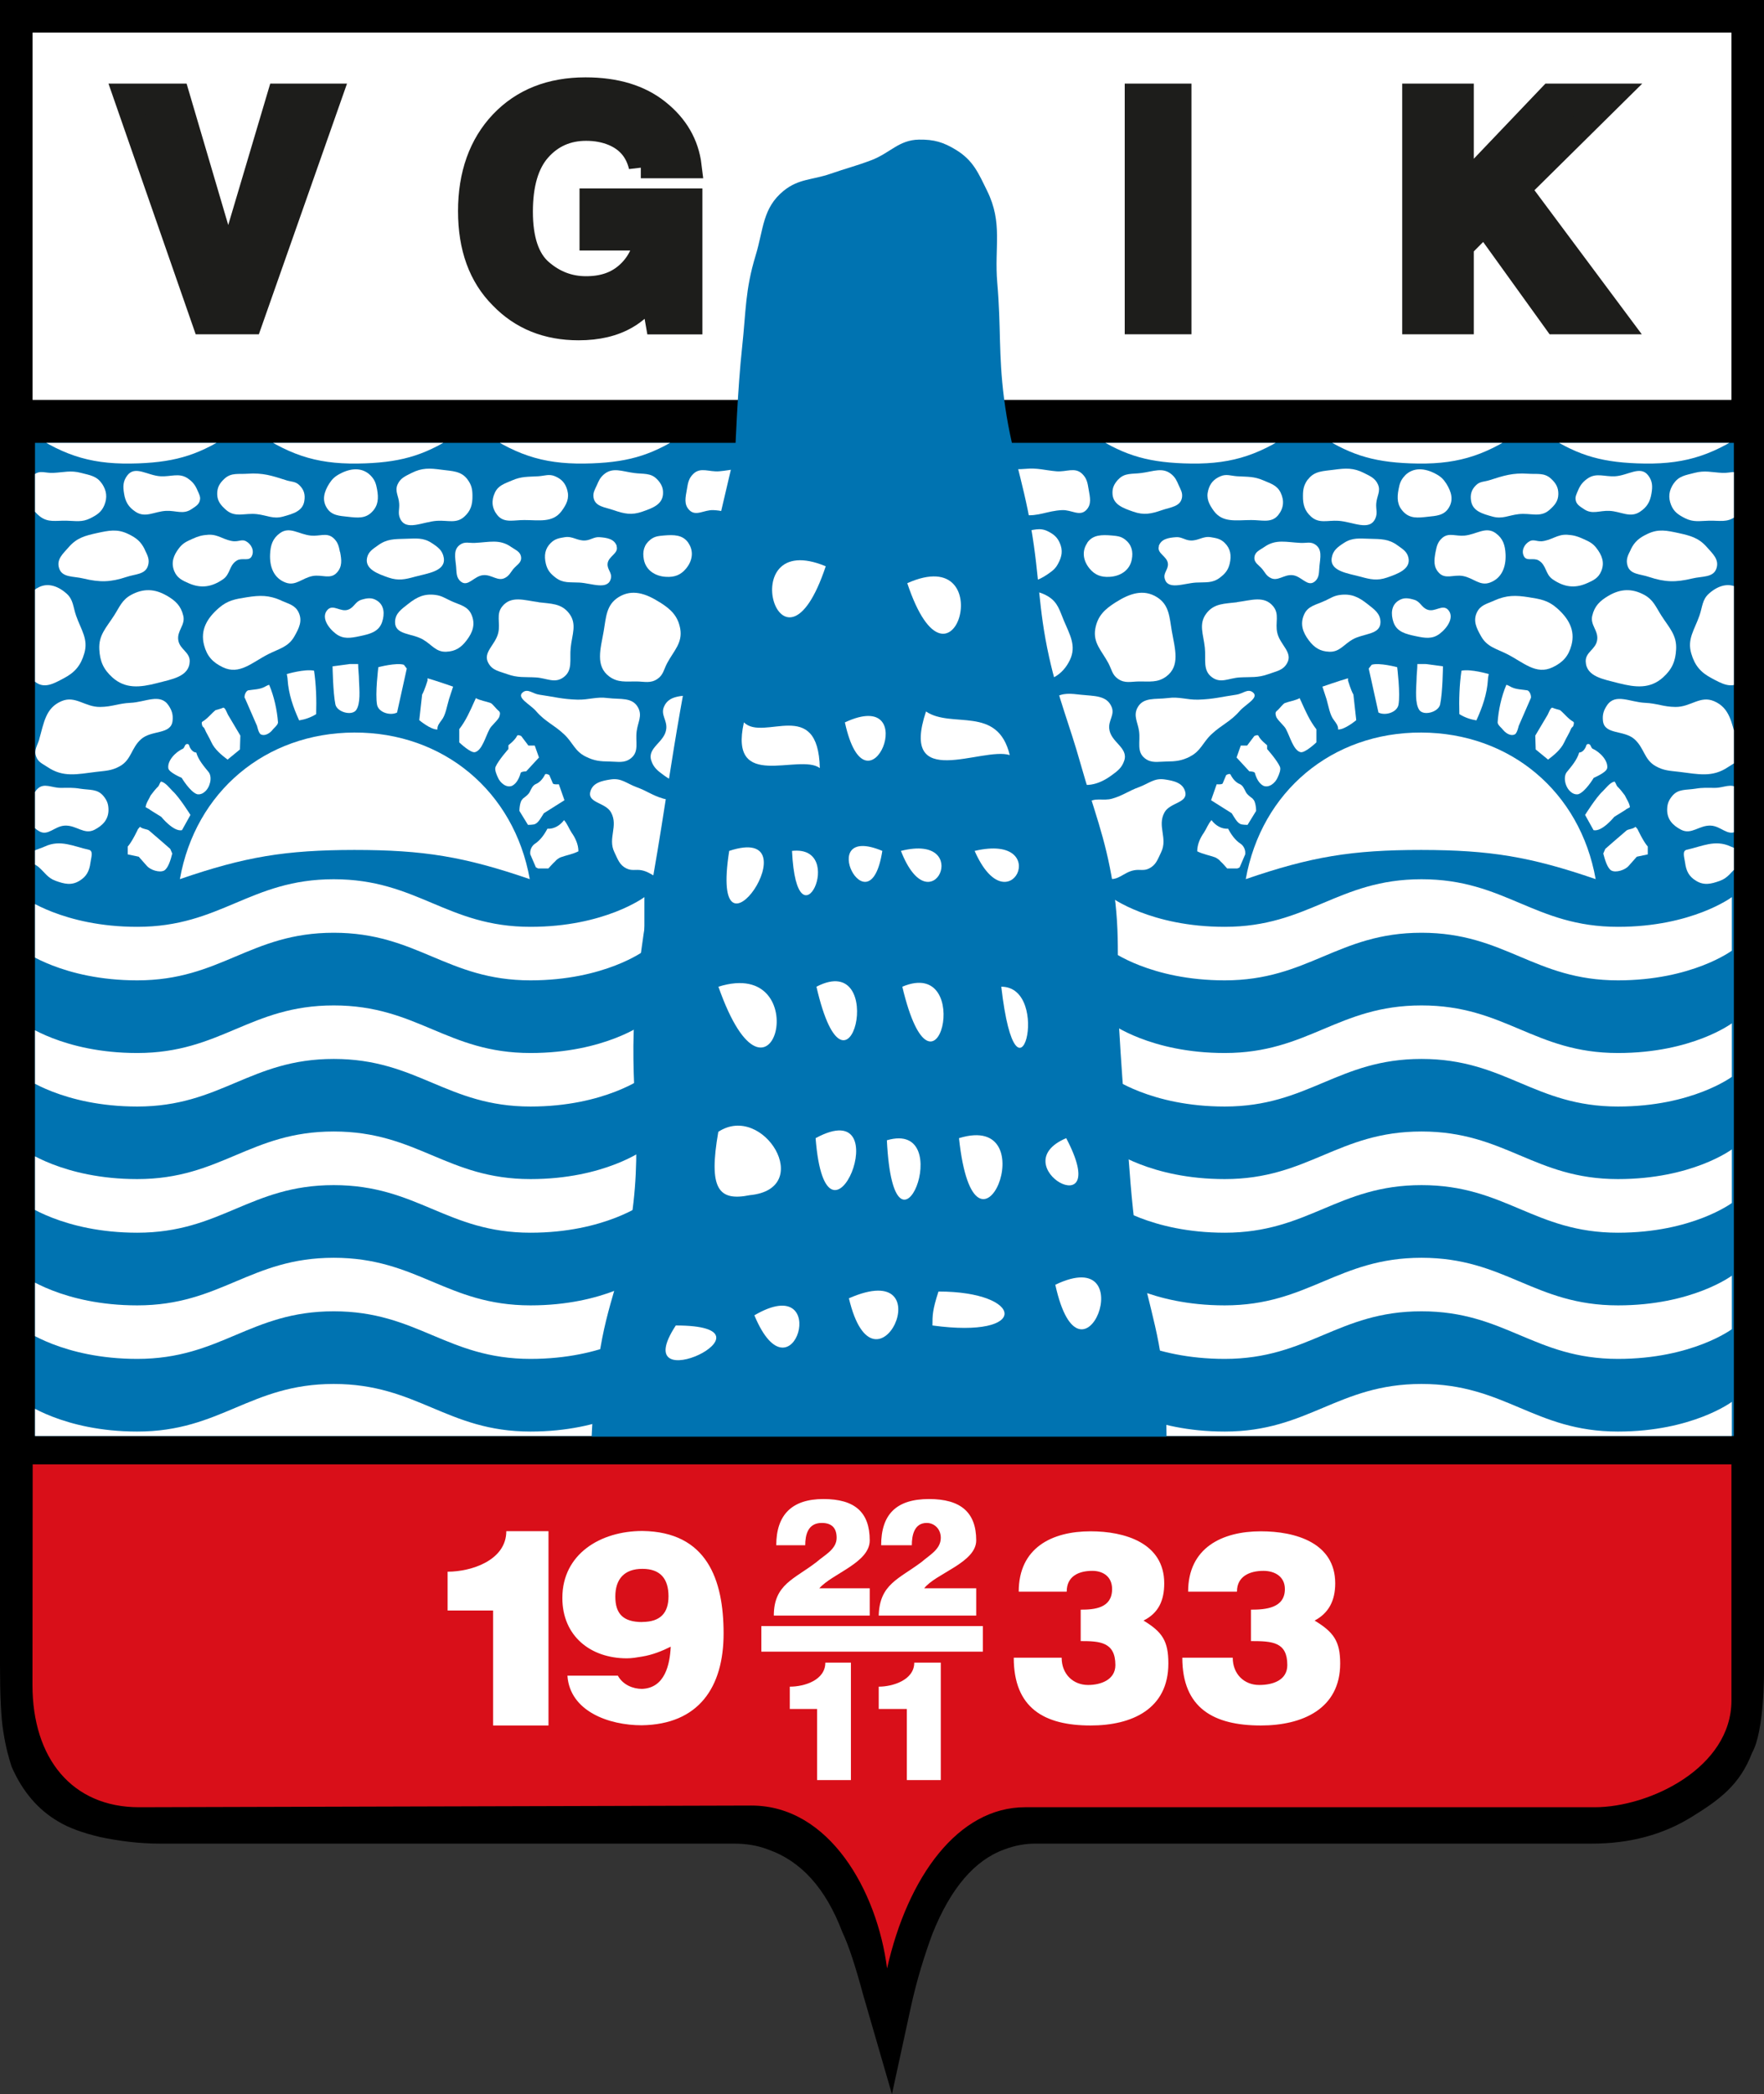
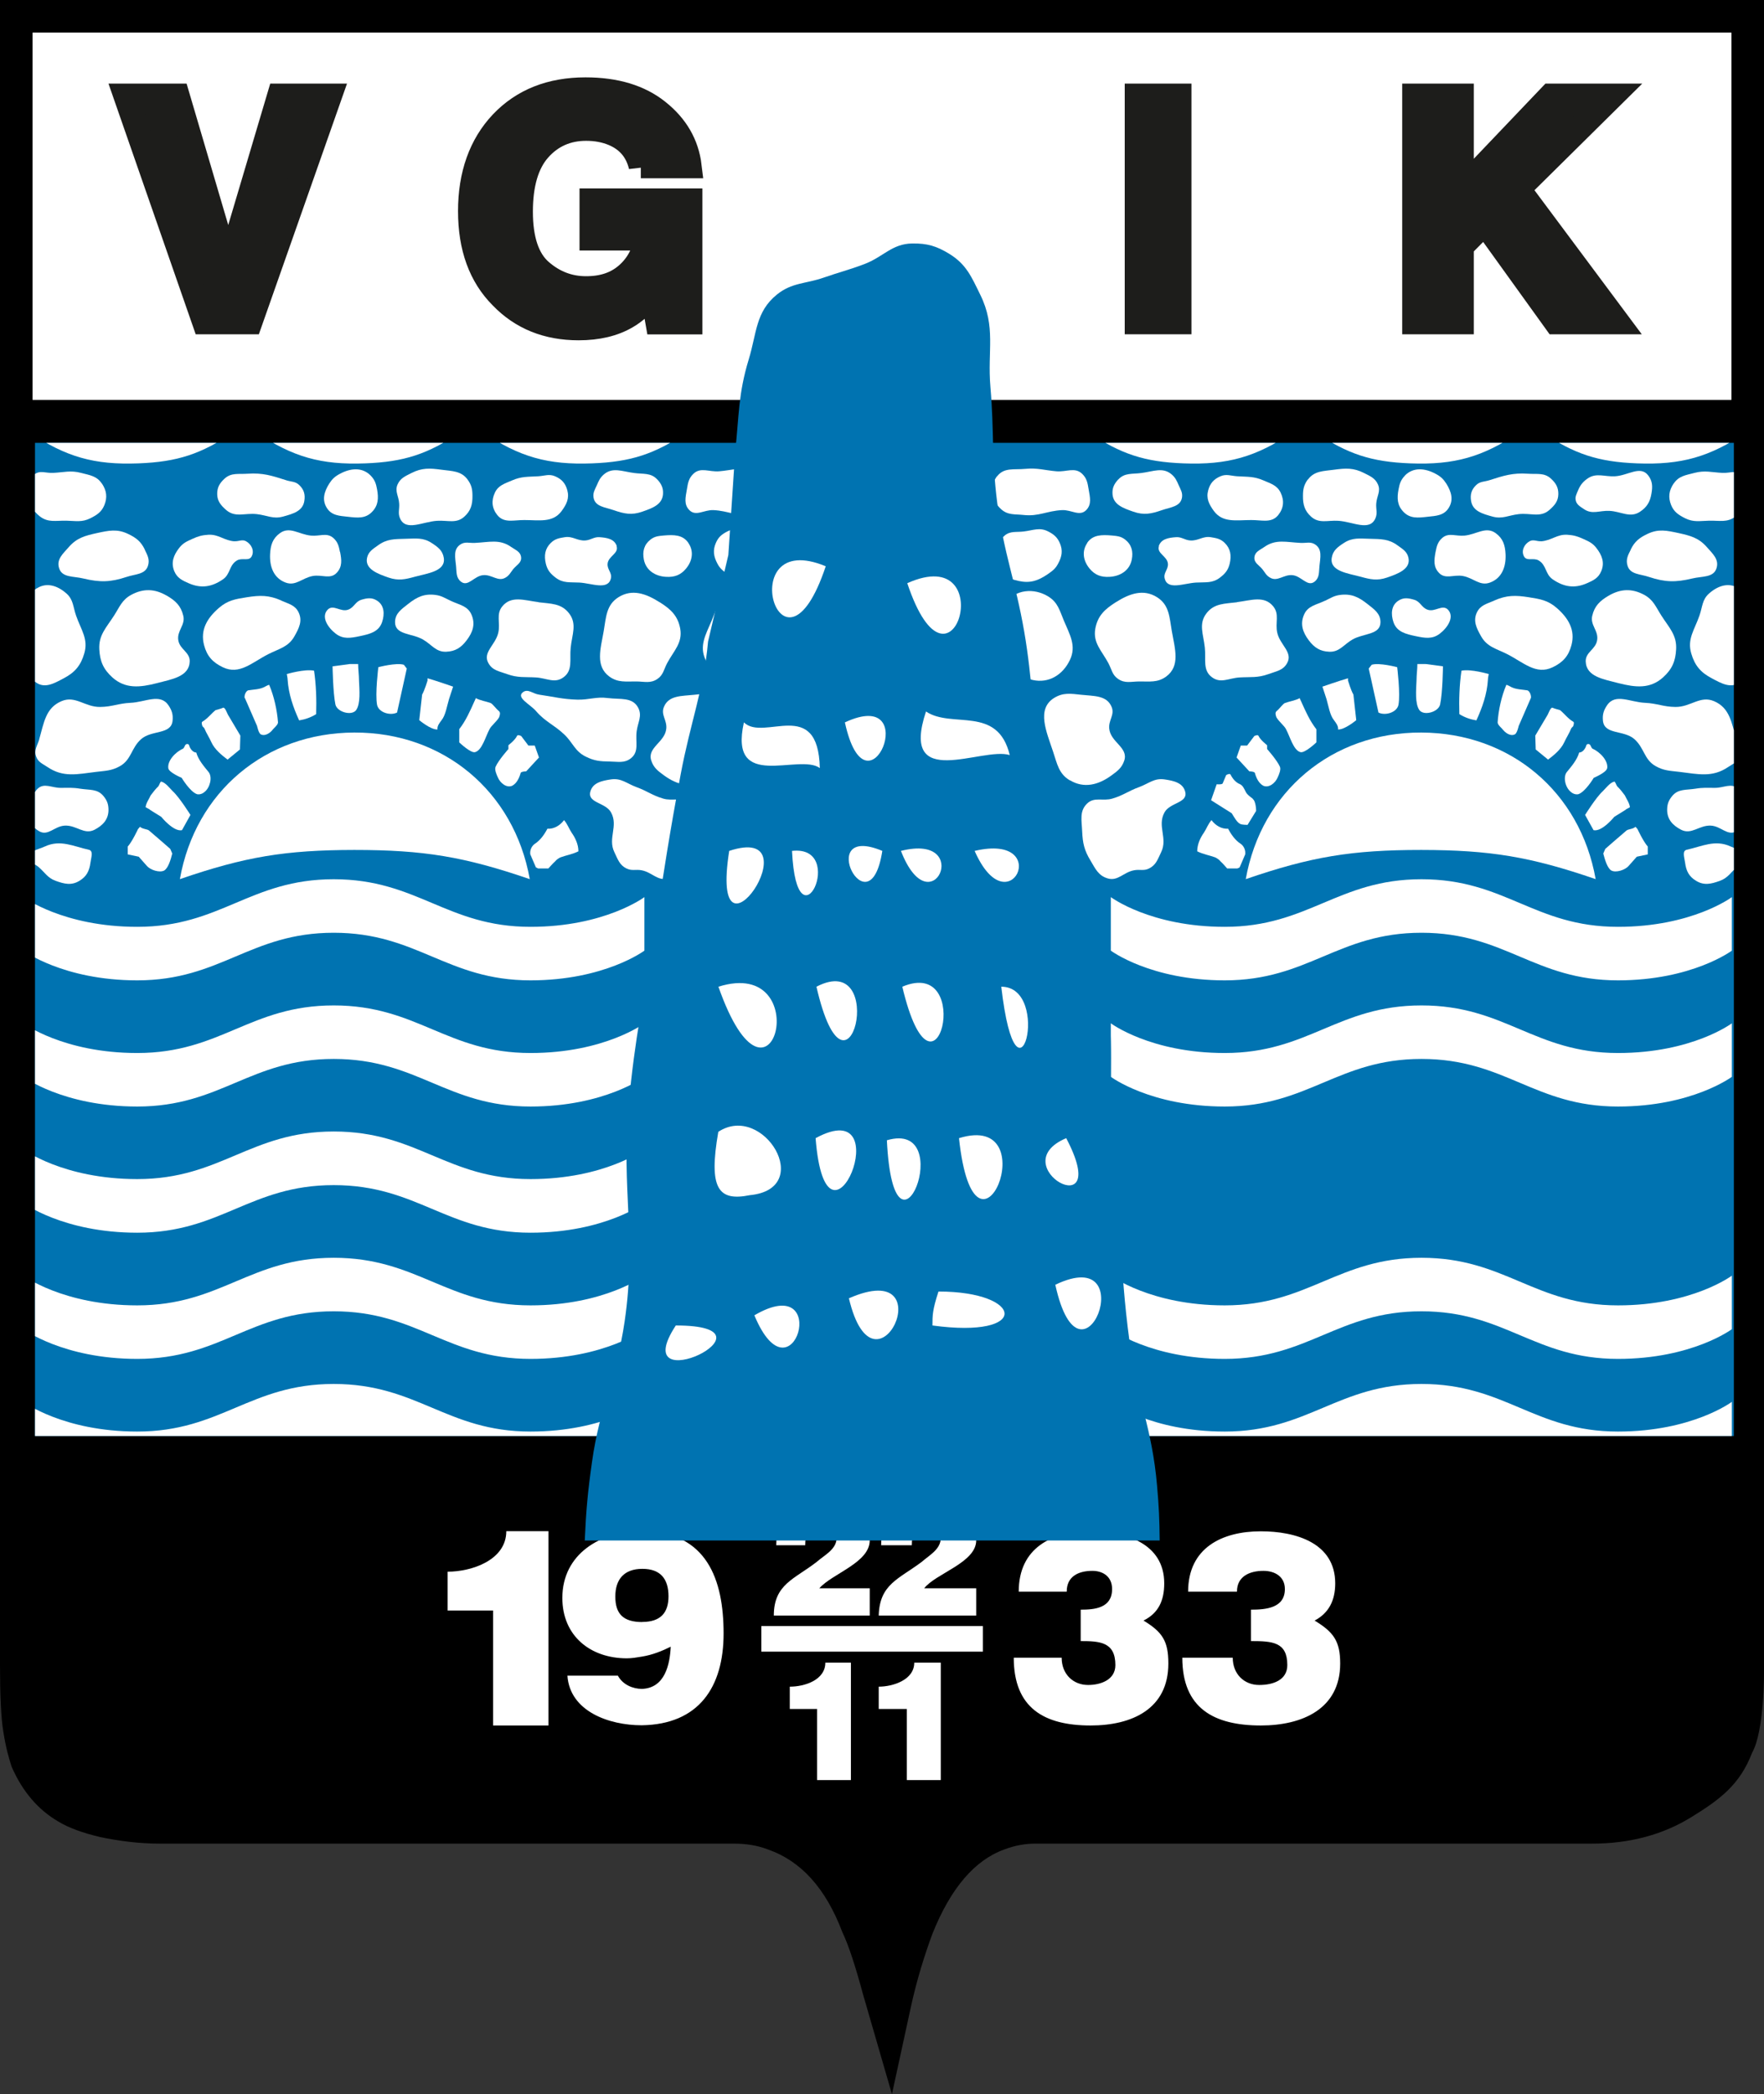
<svg xmlns="http://www.w3.org/2000/svg" id="Lager_2" viewBox="0 0 166.82 198">
  <rect x="0" y="0" width="166.82" height="198" fill="#333333" stroke="none" />
  <defs>
    <style>.cls-1{clip-path:url(#clippath);}.cls-2,.cls-3{fill:none;}.cls-2,.cls-4,.cls-5,.cls-6,.cls-7,.cls-8{stroke-width:0px;}.cls-3{stroke:#1d1d1b;stroke-miterlimit:3.86;stroke-width:2.29px;}.cls-9{clip-path:url(#clippath-1);}.cls-10{clip-path:url(#clippath-4);}.cls-11{clip-path:url(#clippath-3);}.cls-12{clip-path:url(#clippath-2);}.cls-13{clip-path:url(#clippath-6);}.cls-14{clip-path:url(#clippath-5);}.cls-5{fill:#1d1d1b;}.cls-6{fill:#d90f19;}.cls-7{fill:#fff;}.cls-8{fill:#0073b1;}</style>
    <clipPath id="clippath">
      <polygon class="cls-2" points="3.31 41.87 163.97 41.87 163.97 135.77 3.31 135.77 3.31 41.87 3.31 41.87" />
    </clipPath>
    <clipPath id="clippath-1">
      <polygon class="cls-2" points="3.31 41.87 163.97 41.87 163.97 135.77 3.31 135.77 3.31 41.87 3.31 41.87" />
    </clipPath>
    <clipPath id="clippath-2">
      <polygon class="cls-2" points="3.31 41.87 163.97 41.87 163.97 135.77 3.31 135.77 3.31 41.87 3.31 41.87" />
    </clipPath>
    <clipPath id="clippath-3">
      <polygon class="cls-2" points="3.31 41.87 163.97 41.87 163.97 135.77 3.31 135.77 3.31 41.87 3.31 41.87" />
    </clipPath>
    <clipPath id="clippath-4">
      <polygon class="cls-2" points="3.31 41.87 163.97 41.87 163.97 135.77 3.31 135.77 3.31 41.87 3.31 41.87" />
    </clipPath>
    <clipPath id="clippath-5">
      <polygon class="cls-2" points="3.31 41.87 163.97 41.87 163.97 135.77 3.31 135.77 3.31 41.87 3.31 41.87" />
    </clipPath>
    <clipPath id="clippath-6">
      <polygon class="cls-2" points="3.31 41.87 163.97 41.87 163.97 135.77 3.31 135.77 3.31 41.87 3.31 41.87" />
    </clipPath>
  </defs>
  <g id="Lager_1-2">
    <path class="cls-4" d="M21.13,174.31h48.29c1.09,0,2.19.16,3.2.55,3.13,1.09,5.47,3.67,7.04,7.82.63,1.33,1.25,3.28,1.95,5.86h0l2.74,9.46,1.8-8.29h0c.55-2.5,1.25-4.77,2.03-6.88,1.72-4.3,3.99-6.96,6.8-7.97,1.02-.39,2.03-.55,2.89-.55h52.69c3.6,0,6.72-.86,9.38-2.5,2.66-1.64,4.58-3.03,5.75-6.08,1.17-2.07,1.13-7.6,1.13-7.6V0H0v157.44c0,2.74.09,4.99.32,6.32.23,1.49.55,2.58.78,3.28,1.02,2.34,2.5,4.06,4.38,5.16,1.02.63,2.34,1.09,3.99,1.49,1.88.39,3.75.62,5.63.62h6.04Z" />
    <polygon class="cls-7" points="3.08 3.08 163.74 3.08 163.74 37.81 3.08 37.81 3.08 3.08 3.08 3.08" />
    <polygon class="cls-8" points="3.31 41.87 163.97 41.87 163.97 135.77 3.31 135.77 3.31 41.87 3.31 41.87" />
    <path class="cls-7" d="M134.41,69.26c8.4.03,15.02,5.59,16.49,13.86-6.17-2.12-9.97-2.75-16.49-2.76-6.56,0-10.4.63-16.6,2.76,1.48-8.3,8.17-13.89,16.6-13.86h0Z" />
    <path class="cls-7" d="M94.3,45.03c.65-.85,1.59-.6,2.66-.7,1.15-.11,1.8.13,2.94.23.95.08,1.74-.42,2.43.23.45.43.52.86.62,1.47.13.76.31,1.42-.23,1.97-.63.63-1.39-.04-2.28,0-1.43.07-2.22.62-3.64.46-.85-.09-1.48.03-2.12-.54-.92-.82-1.14-2.15-.39-3.13h0Z" />
    <path class="cls-7" d="M105.75,45.34c.6-.66,1.32-.5,2.2-.62,1.11-.14,2.03-.59,2.87.15.35.31.46.58.65,1.01.19.43.38.7.31,1.16-.14.86-1.07.91-1.89,1.19-1,.35-1.71.5-2.71.15-.95-.33-1.9-.66-1.97-1.66-.04-.58.15-.96.54-1.39h0Z" />
    <path class="cls-7" d="M117,45.03c.98.06,1.58,0,2.48.39.71.31,1.29.46,1.63,1.16.36.75.29,1.47-.23,2.12-.64.79-1.54.46-2.56.47-1.41,0-2.68.28-3.52-.85-.47-.64-.75-1.2-.54-1.97.18-.66.53-1.05,1.16-1.32.57-.24.96-.04,1.58,0h0Z" />
    <path class="cls-7" d="M123.69,45.34c.61-.83,1.46-.79,2.48-.93,1.1-.15,1.83-.19,2.82.31.59.3,1.05.48,1.32,1.08.29.65-.11,1.1-.16,1.81-.04.54.14.9-.08,1.4-.55,1.26-2.14.31-3.52.23-1.01-.06-1.8.29-2.56-.39-.61-.55-.78-1.14-.77-1.97,0-.63.09-1.04.46-1.55h0Z" />
    <path class="cls-7" d="M132.87,44.95c.8-.8,1.9-.69,2.9-.15.47.25.72.48,1.01.93.47.76.7,1.52.23,2.28-.45.73-1.16.76-2.01.85-.9.1-1.65.19-2.28-.47-.59-.61-.62-1.29-.46-2.12.1-.56.22-.91.62-1.32h0Z" />
    <path class="cls-7" d="M140.83,45.41c1.38-.44,2.22-.72,3.67-.62.86.06,1.53-.12,2.17.46.47.43.71.84.7,1.47-.01.67-.35,1.06-.85,1.5-.86.75-1.76.26-2.9.39-.97.11-1.54.49-2.48.23-.94-.26-1.86-.51-2.02-1.47-.1-.61.03-1.07.47-1.5.37-.36.75-.31,1.24-.46h0Z" />
    <g class="cls-1">
      <path class="cls-7" d="M149.18,46.5c.22-.56.44-.89.93-1.24.84-.6,1.61-.17,2.63-.23,1.22-.07,2.39-1.05,3.13-.08.41.54.42,1.04.31,1.7-.13.79-.42,1.29-1.08,1.73-.94.63-1.77-.02-2.9-.08-.94-.04-1.63.37-2.4-.16-.4-.27-.75-.45-.8-.93-.03-.29.08-.45.18-.73h0Z" />
      <path class="cls-7" d="M158.28,45.72c.48-.72,1.13-.79,1.97-1.01.99-.26,1.61-.05,2.63,0,.7.04,1.24-.28,1.78.15.59.47.54,1.11.5,1.86-.05.92-.3,1.56-1.04,2.12-.78.59-1.5.37-2.48.39-.89.02-1.48.17-2.28-.23-.63-.32-1.05-.59-1.32-1.24-.3-.74-.21-1.38.23-2.04h0Z" />
    </g>
    <path class="cls-7" d="M95,50.64c.56-.46,1.09-.3,1.81-.39.9-.11,1.52-.42,2.32,0,.53.27.85.54,1.09,1.08.31.71.21,1.29-.16,1.97-.26.49-.55.69-1.01,1.01-.9.61-1.65.85-2.71.62-1.06-.23-1.96-.65-2.2-1.7-.12-.55-.03-.9.16-1.42.17-.5.29-.83.7-1.16h0Z" />
    <path class="cls-7" d="M102.81,51.33c.53-.78,1.38-.78,2.33-.7.51.05.86.07,1.27.39.61.48.77,1.13.62,1.89-.2,1.02-1.08,1.58-2.12,1.63-.78.04-1.36-.17-1.86-.77-.61-.73-.77-1.64-.23-2.43h0Z" />
    <path class="cls-7" d="M109.58,51.64c.22-.68.91-.8,1.63-.85.54-.04.81.27,1.35.31.76.05,1.18-.43,1.94-.31.55.09.92.15,1.32.54.56.55.65,1.2.47,1.97-.15.61-.43.94-.93,1.32-.71.54-1.35.41-2.25.46-1.17.07-2.69.75-2.97-.39-.13-.54.35-.84.31-1.39-.06-.72-1.08-.97-.85-1.66h0Z" />
    <path class="cls-7" d="M119.56,51.72c-.43.3-.87.44-.93.96-.06.54.44.74.77,1.16.25.32.35.57.7.77.71.43,1.29-.31,2.12-.23.85.07,1.42,1.14,2.09.62.48-.37.41-.87.47-1.47.08-.81.28-1.58-.39-2.04-.45-.31-.85-.13-1.39-.16-1.35-.06-2.34-.39-3.44.39h0Z" />
    <path class="cls-7" d="M127.1,51.33c.8-.52,1.47-.41,2.43-.39,1.05.03,1.78,0,2.63.62.5.36.91.59,1.04,1.19.22,1.06-1.02,1.51-2.04,1.86-.92.31-1.55.18-2.48-.08-1.23-.33-2.93-.52-2.74-1.78.11-.71.56-1.03,1.16-1.42h0Z" />
    <path class="cls-7" d="M135.76,52.19c.11-.56.2-.94.62-1.32.62-.55,1.29-.15,2.12-.23,1.15-.11,2.01-.91,2.95-.23.7.51.89,1.15.93,2.01.05,1.19-.36,2.25-1.47,2.66-.96.36-1.55-.43-2.56-.62-.88-.16-1.67.35-2.28-.31-.53-.57-.45-1.2-.31-1.97h0Z" />
    <path class="cls-7" d="M145.74,51.18c.99-.07,1.49-.68,2.48-.62.6.04.95.14,1.5.39.53.24.88.39,1.24.85.54.69.81,1.39.47,2.2-.27.65-.74.88-1.39,1.16-1.16.5-2.17.33-3.21-.39-.71-.49-.57-1.34-1.32-1.78-.49-.29-1.13.11-1.39-.39-.28-.52.02-1.15.54-1.43.37-.2.66.03,1.08,0h0Z" />
    <path class="cls-7" d="M154.22,51.95c.37-.76.82-1.11,1.58-1.47,1.04-.5,1.82-.32,2.94-.08,1.13.25,1.9.45,2.67,1.32.56.64,1.16,1.15.93,1.97-.27.95-1.36.77-2.33,1.01-1.54.37-2.56.35-4.06-.15-.85-.29-1.79-.22-2.04-1.08-.17-.57.04-.97.31-1.5h0Z" />
    <path class="cls-7" d="M95.08,57.02c.94-1.3,2.7-1.46,4.06-.62.9.56,1.06,1.3,1.47,2.28.57,1.35,1.2,2.39.57,3.72-.67,1.41-2,2.23-3.52,1.89-1.63-.36-1.83-2-2.33-3.59-.43-1.37-1.1-2.51-.26-3.67h0Z" />
    <path class="cls-7" d="M105.52,56.94c-1.05.66-1.72,1.29-1.94,2.51-.23,1.34.6,2.06,1.24,3.25.32.61.36,1.12.93,1.5.64.43,1.19.24,1.97.23,1.01-.01,1.74.13,2.56-.46,1.36-1,.83-2.63.54-4.29-.23-1.34-.24-2.48-1.39-3.21-1.3-.82-2.61-.35-3.91.47h0Z" />
    <path class="cls-7" d="M117,56.94c-1.19.15-2.16.09-2.9,1.04-.78,1.01-.29,1.99-.16,3.25.12,1.13-.23,2.16.7,2.82.82.59,1.58.06,2.59,0,1.06-.06,1.71.05,2.71-.31.75-.28,1.39-.34,1.78-1.04.58-1.02-.67-1.72-.93-2.87-.22-.97.24-1.75-.39-2.51-.85-1.03-2.08-.56-3.41-.39h0Z" />
    <path class="cls-7" d="M125.32,56.79c-.85.41-1.65.48-2.01,1.35-.37.88-.11,1.64.46,2.4.52.69,1.07,1.05,1.94,1.08.97.04,1.36-.68,2.2-1.16,1.05-.6,2.63-.42,2.64-1.63,0-.83-.59-1.22-1.24-1.73-.83-.66-1.53-.99-2.59-.85-.58.08-.87.29-1.39.54h0Z" />
    <path class="cls-7" d="M133.75,56.71c-.56-.17-1.01-.24-1.5.08-.69.44-.73,1.27-.47,2.04.32.92,1.17,1.12,2.12,1.32.86.18,1.55.3,2.25-.23.75-.57,1.43-1.6.78-2.28-.53-.54-1.23.27-1.94,0-.57-.21-.66-.76-1.24-.93h0Z" />
    <path class="cls-7" d="M141.3,56.79c-.71.31-1.3.42-1.63,1.11-.38.8-.05,1.47.39,2.25.57,1.02,1.43,1.17,2.48,1.7,1.55.79,2.72,1.99,4.29,1.24.97-.46,1.51-1.06,1.78-2.09.38-1.43-.28-2.55-1.39-3.52-.83-.72-1.55-.84-2.63-1.01-1.27-.2-2.11-.21-3.28.31h0Z" />
    <g class="cls-9">
      <path class="cls-7" d="M152.13,56.32c-.82.48-1.33.96-1.55,1.89-.22.9.61,1.41.46,2.32-.14.88-1.11,1.12-1.08,2.01.05,1.45,1.7,1.68,3.1,2.05,1.61.41,2.98.56,4.21-.54.85-.77,1.18-1.52,1.24-2.66.07-1.35-.66-2.04-1.39-3.18-.54-.84-.75-1.49-1.63-1.97-1.15-.62-2.23-.58-3.36.08h0Z" />
      <path class="cls-7" d="M164.43,55.63c-.93-.6-1.96-.26-2.79.47-.68.59-.63,1.27-.93,2.12-.47,1.34-1.17,2.2-.77,3.56.33,1.14.89,1.8,1.94,2.35.92.49,1.79.99,2.64.39.75-.54.46-1.37.65-2.28.37-1.79.77-2.93.23-4.68-.25-.81-.25-1.48-.96-1.94h0Z" />
      <path class="cls-7" d="M164.2,69.89c-.45-1.56-.61-2.95-2.09-3.59-1.33-.58-2.22.56-3.67.54-1.13-.01-1.74-.34-2.87-.39-1.4-.06-2.81-.93-3.59.23-.33.49-.45.88-.39,1.47.14,1.34,1.97.85,2.97,1.73.95.84.91,1.94,2.02,2.56.79.44,1.35.43,2.25.54,1.79.22,3.11.55,4.6-.46.48-.32.89-.46,1.09-1.01.22-.61-.13-1.01-.31-1.63h0Z" />
      <path class="cls-7" d="M164.82,76.2c-.11-.65.02-1.18-.46-1.63-.62-.58-1.32-.08-2.17-.08-.72,0-1.14-.04-1.86.08-.89.14-1.63,0-2.2.7-.34.42-.47.77-.47,1.32.01.89.53,1.45,1.32,1.86.99.51,1.71-.45,2.82-.39.96.05,1.57,1.01,2.4.54.33-.19.52-.36.7-.7.31-.59.03-1.05-.08-1.7h0Z" />
      <path class="cls-7" d="M165.16,81.19c.18-.72-.83-.85-1.5-1.16-1.47-.68-2.71,0-4.14.31-.48.1-.22.76-.16,1.24.1.77.37,1.3,1.04,1.7.75.46,1.42.3,2.25,0,.77-.28,1.01-.79,1.63-1.32.35-.3.77-.33.88-.77h0Z" />
    </g>
-     <path class="cls-7" d="M112.55,71.52c1.01-.51,1.19-1.32,2.01-2.09.98-.92,1.78-1.18,2.67-2.2.55-.64,1.91-1.27,1.24-1.78-.48-.37-.95.15-1.55.23-1.4.2-2.18.43-3.59.47-1.13.03-1.77-.3-2.9-.15-1.16.15-2.33-.12-2.87.93-.39.77.04,1.35.16,2.2.14,1.01-.26,1.92.54,2.56.62.49,1.22.32,2.01.31.91-.01,1.47-.06,2.28-.47h0Z" />
    <path class="cls-7" d="M101.18,73.77c1.33.8,2.7.45,3.95-.47.58-.42.97-.72,1.19-1.39.41-1.24-1.3-1.73-1.42-3.02-.08-.8.53-1.3.23-2.04-.45-1.12-1.67-1.03-2.87-1.16-1.01-.11-1.73-.23-2.59.31-1.67,1.06-.7,3.19-.08,5.07.39,1.16.53,2.08,1.58,2.71h0Z" />
    <path class="cls-7" d="M108.65,82.12c.68-.33.83-.87,1.16-1.55.64-1.32-.39-2.46.31-3.75.51-.95,2.22-.89,1.97-1.94-.21-.87-1.08-1.06-1.97-1.19-.97-.14-1.48.39-2.4.73-1,.36-1.49.78-2.51,1.08-.91.28-1.71-.19-2.4.47-.75.72-.51,1.59-.47,2.64.05,1.11.2,1.79.78,2.74.47.79.75,1.44,1.63,1.7.98.29,1.5-.59,2.51-.77.54-.1.9.08,1.39-.16h0Z" />
    <path class="cls-7" d="M155.83,80.78v-.74c-.43-.48-.97-1.65-.97-1.65l-.19-.22c-.23.22-.7.22-.85.35-.62.52-2.01,1.74-2.01,1.74l-.19.44c.16.61.39,1.39.77,1.61.43.22,1.28-.04,1.63-.44h0l.77-.87,1.04-.22h0Z" />
    <path class="cls-7" d="M153.74,76.54l.4-.22c-.04-.4-.32-.76-.48-1.12-.2-.27-.48-.63-.72-.85-.08-.09-.2-.49-.28-.45-.4.09-.76.58-1.08.9-.64.58-1.68,2.25-1.68,2.25l.8,1.44c.8.18,1.96-1.26,1.96-1.26l1.08-.67h0Z" />
    <path class="cls-7" d="M151.99,72.65c.12-.71-.67-1.55-1.38-1.86-.08-.04-.16-.22-.2-.31-.08-.18-.35-.18-.4,0-.08.31-.35.67-.67.67-.2.71-.75,1.33-1.18,1.86-.36.49-.12,1.46.39,1.86.2.18.47.27.71.22.67-.22,1.46-1.55,1.46-1.55,0,0,1.18-.49,1.26-.89h0Z" />
    <path class="cls-7" d="M148.77,68.23c-.47-.26-.9-.83-1.24-1.09-.12-.04-.51-.13-.7-.22-.19-.09-.39.53-.47.66h0l-1.17,1.97.04,1.31,1.17.96c.58-.44,1.21-.96,1.52-1.62.2-.44.51-.92.66-1.31,0-.04.19-.22.19-.22,0,0,.16-.39,0-.44h0Z" />
    <path class="cls-7" d="M144.78,65.99c.04-.3-.15-.67-.34-.72-.49-.08-1.05-.08-1.5-.3-.15-.08-.45-.25-.49-.21-.45,1.05-.75,2.4-.82,3.54,0,.25.37.51.56.76.26.3.71.55,1.05.38.23-.08.38-.8.38-.8l1.16-2.66h0Z" />
    <path class="cls-7" d="M138.21,63.41c-.2,1.36-.24,2.76-.2,4.11.52.32,1.05.5,1.61.59.56-1.22,1.01-2.49,1.09-3.84,0-.18.08-.54.08-.54,0,0-1.69-.5-2.57-.32h0Z" />
    <path class="cls-7" d="M134.82,62.78h-.78c0,.48-.08,1.06-.08,1.54-.04.93-.16,2.2.27,2.82.43.57,1.8.18,1.96-.53.24-1.1.27-3.61.27-3.61l-1.65-.22h0Z" />
    <path class="cls-7" d="M129.72,62.85s-.28.36-.28.36l.92,4.16c.64.32,1.73,0,1.89-.72.2-1.04-.12-3.57-.12-3.57,0,0-1.69-.45-2.41-.23h0Z" />
    <path class="cls-7" d="M127.99,65.67c-.23-.39-.51-1.32-.51-1.32v-.22c-.78.22-2.42.79-2.42.79l.39,1.19h0c.19.66.31,1.49.7,1.98.16.22.43.53.39.88.62.04,1.72-.88,1.72-.88l-.27-2.42h0Z" />
    <path class="cls-7" d="M124.48,68.94c-.61-.78-1.02-1.7-1.43-2.62-.04-.09-.17-.32-.12-.32-.41.23-1.02.32-1.39.46-.2.05-.49.51-.82.78-.16.14-.08.41,0,.6.25.41.74.78.9,1.11.37.69.7,1.98,1.35,2.16.41.14,1.52-.92,1.52-.92v-1.24h0Z" />
    <path class="cls-7" d="M119.02,69.59c-.04-.18-.4,0-.4,0l-.68.9h-.6l-.4,1.13,1.21,1.31s.44,0,.52.14c.12.45.36.99.8,1.22.52.23,1.13-.23,1.37-.81.12-.27.32-.72.2-.99-.28-.63-1.21-1.67-1.21-1.67v-.36s-.64-.5-.8-.86h0Z" />
    <path class="cls-7" d="M118.48,75.52c-.24-.18-.57-.41-.69-.69-.12-.23-.24-.55-.53-.69-.37-.14-.69-.5-.89-.91-.08-.14-.41.05-.41.05l-.33.78c-.04.14-.57.09-.57.09l-.53,1.51,1.95,1.23h0c.24.37.49.87.81,1.01.12.09.69.09.69.09l.81-1.32s0-.91-.33-1.14h0Z" />
    <g class="cls-12">
      <path class="cls-7" d="M117.75,80.83c.08-.43-.13-.86-.42-1.05-.51-.33-.89-.86-1.19-1.43-.59.05-1.19-.29-1.57-.81-.3.33-.47.81-.72,1.19-.34.48-.63,1.1-.63,1.76.55.28,1.18.38,1.69.57.13.05.42.24.51.38.17.14.63.67.63.67h.97s.21-.1.21-.1l.51-1.19h0Z" />
      <path class="cls-7" d="M102.94,40.87h19.31c-3.48,2.34-6.15,3.1-10.34,2.94-3.68-.14-5.92-.88-8.98-2.94h0Z" />
      <path class="cls-7" d="M124.39,40.87h19.31c-3.48,2.34-6.15,3.1-10.34,2.94-3.68-.14-5.92-.88-8.98-2.94h0Z" />
      <path class="cls-7" d="M145.84,40.87h19.31c-3.47,2.34-6.15,3.1-10.34,2.94-3.68-.14-5.92-.88-8.98-2.94h0Z" />
    </g>
    <path class="cls-7" d="M33.5,69.26c-8.4.03-15.02,5.59-16.49,13.86,6.17-2.12,9.97-2.75,16.49-2.76,6.56,0,10.39.63,16.6,2.76-1.48-8.3-8.17-13.89-16.6-13.86h0Z" />
    <path class="cls-7" d="M73.61,45.03c-.65-.85-1.6-.6-2.66-.7-1.15-.11-1.8.13-2.94.23-.95.08-1.74-.42-2.43.23-.45.43-.52.86-.62,1.47-.13.76-.31,1.42.23,1.97.63.63,1.39-.04,2.28,0,1.43.07,2.22.62,3.64.46.85-.09,1.48.03,2.12-.54.92-.82,1.14-2.15.39-3.13h0Z" />
    <path class="cls-7" d="M62.16,45.34c-.59-.66-1.32-.5-2.2-.62-1.11-.14-2.03-.59-2.87.15-.35.31-.46.58-.65,1.01-.19.43-.38.7-.31,1.16.14.86,1.07.91,1.89,1.19,1,.35,1.71.5,2.71.15.95-.33,1.9-.66,1.97-1.66.04-.58-.15-.96-.54-1.39h0Z" />
    <path class="cls-7" d="M50.91,45.03c-.98.06-1.58,0-2.48.39-.71.31-1.3.46-1.63,1.16-.35.75-.29,1.47.23,2.12.64.79,1.54.46,2.56.47,1.41,0,2.68.28,3.52-.85.47-.64.75-1.2.54-1.97-.18-.66-.53-1.05-1.16-1.32-.57-.24-.96-.04-1.58,0h0Z" />
    <path class="cls-7" d="M44.22,45.34c-.61-.83-1.46-.79-2.48-.93-1.1-.15-1.83-.19-2.82.31-.59.3-1.05.48-1.32,1.08-.29.65.11,1.1.15,1.81.04.54-.14.9.08,1.4.55,1.26,2.14.31,3.52.23,1.01-.06,1.81.29,2.56-.39.61-.55.78-1.14.77-1.97,0-.63-.09-1.04-.47-1.55h0Z" />
    <path class="cls-7" d="M35.04,44.95c-.8-.8-1.9-.69-2.9-.15-.47.25-.72.48-1.01.93-.47.76-.7,1.52-.23,2.28.45.73,1.17.76,2.01.85.9.1,1.65.19,2.28-.47.59-.61.62-1.29.47-2.12-.1-.56-.22-.91-.62-1.32h0Z" />
    <path class="cls-7" d="M27.08,45.41c-1.38-.44-2.22-.72-3.67-.62-.86.06-1.53-.12-2.17.46-.47.43-.71.84-.7,1.47.01.67.35,1.06.85,1.5.86.75,1.76.26,2.9.39.97.11,1.54.49,2.48.23.94-.26,1.86-.51,2.01-1.47.1-.61-.03-1.07-.47-1.5-.37-.36-.75-.31-1.24-.46h0Z" />
    <g class="cls-11">
-       <path class="cls-7" d="M18.73,46.5c-.22-.56-.44-.89-.93-1.24-.84-.6-1.61-.17-2.63-.23-1.22-.07-2.39-1.05-3.13-.08-.41.54-.42,1.04-.31,1.7.12.79.42,1.29,1.08,1.73.94.63,1.77-.02,2.9-.08.94-.04,1.62.37,2.4-.16.4-.27.75-.45.81-.93.03-.29-.08-.45-.19-.73h0Z" />
      <path class="cls-7" d="M9.63,45.72c-.48-.72-1.13-.79-1.97-1.01-.99-.26-1.61-.05-2.63,0-.7.04-1.24-.28-1.78.15-.59.47-.54,1.11-.5,1.86.05.92.31,1.56,1.04,2.12.78.59,1.5.37,2.48.39.89.02,1.48.17,2.28-.23.63-.32,1.05-.59,1.32-1.24.3-.74.21-1.38-.23-2.04h0Z" />
    </g>
    <path class="cls-7" d="M72.91,50.64c-.56-.46-1.09-.3-1.81-.39-.9-.11-1.52-.42-2.32,0-.53.27-.85.54-1.08,1.08-.31.71-.21,1.29.15,1.97.26.49.55.69,1.01,1.01.9.61,1.65.85,2.71.62,1.06-.23,1.96-.65,2.2-1.7.12-.55.03-.9-.15-1.42-.17-.5-.29-.83-.7-1.16h0Z" />
    <path class="cls-7" d="M65.1,51.33c-.53-.78-1.38-.78-2.32-.7-.52.05-.86.07-1.27.39-.61.48-.77,1.13-.62,1.89.2,1.02,1.08,1.58,2.12,1.63.78.04,1.36-.17,1.86-.77.61-.73.77-1.64.23-2.43h0Z" />
    <path class="cls-7" d="M58.33,51.64c-.22-.68-.91-.8-1.63-.85-.54-.04-.81.27-1.35.31-.76.05-1.18-.43-1.94-.31-.55.09-.92.15-1.32.54-.56.55-.65,1.2-.47,1.97.15.61.43.94.93,1.32.71.54,1.35.41,2.25.46,1.17.07,2.7.75,2.97-.39.13-.54-.36-.84-.31-1.39.06-.72,1.08-.97.85-1.66h0Z" />
    <path class="cls-7" d="M48.35,51.72c.43.3.87.44.93.96.06.54-.44.74-.77,1.16-.25.32-.35.57-.7.77-.71.43-1.29-.31-2.12-.23-.85.07-1.42,1.14-2.09.62-.48-.37-.41-.87-.47-1.47-.08-.81-.28-1.58.39-2.04.45-.31.85-.13,1.39-.16,1.35-.06,2.34-.39,3.44.39h0Z" />
    <path class="cls-7" d="M40.81,51.33c-.8-.52-1.47-.41-2.43-.39-1.06.03-1.78,0-2.63.62-.5.36-.91.59-1.04,1.19-.22,1.06,1.03,1.51,2.04,1.86.91.31,1.55.18,2.48-.08,1.23-.33,2.93-.52,2.74-1.78-.11-.71-.56-1.03-1.16-1.42h0Z" />
    <path class="cls-7" d="M32.15,52.19c-.11-.56-.2-.94-.62-1.32-.62-.55-1.29-.15-2.12-.23-1.15-.11-2.01-.91-2.94-.23-.7.51-.89,1.15-.93,2.01-.05,1.19.36,2.25,1.47,2.66.96.36,1.55-.43,2.56-.62.88-.16,1.67.35,2.28-.31.53-.57.46-1.2.31-1.97h0Z" />
    <path class="cls-7" d="M22.17,51.18c-.99-.07-1.48-.68-2.48-.62-.6.04-.95.14-1.5.39-.53.24-.88.39-1.24.85-.54.69-.8,1.39-.47,2.2.27.65.75.88,1.4,1.16,1.16.5,2.17.33,3.21-.39.71-.49.57-1.34,1.32-1.78.49-.29,1.13.11,1.39-.39.28-.52-.02-1.15-.54-1.43-.37-.2-.66.03-1.09,0h0Z" />
    <path class="cls-7" d="M13.69,51.95c-.37-.76-.82-1.11-1.58-1.47-1.04-.5-1.82-.32-2.94-.08-1.13.25-1.9.45-2.66,1.32-.56.64-1.17,1.15-.93,1.97.27.95,1.36.77,2.32,1.01,1.54.37,2.56.35,4.06-.15.86-.29,1.79-.22,2.04-1.08.17-.57-.05-.97-.31-1.5h0Z" />
    <path class="cls-7" d="M72.83,57.02c-.94-1.3-2.7-1.46-4.06-.62-.9.56-1.06,1.3-1.47,2.28-.57,1.35-1.2,2.39-.57,3.72.67,1.41,2,2.23,3.52,1.89,1.63-.36,1.83-2,2.32-3.59.43-1.37,1.1-2.51.26-3.67h0Z" />
    <path class="cls-7" d="M62.39,56.94c1.05.66,1.72,1.29,1.94,2.51.23,1.34-.6,2.06-1.24,3.25-.32.61-.36,1.12-.93,1.5-.64.43-1.19.24-1.97.23-1.01-.01-1.74.13-2.56-.46-1.36-1-.83-2.63-.54-4.29.23-1.34.24-2.48,1.39-3.21,1.3-.82,2.61-.35,3.9.47h0Z" />
    <path class="cls-7" d="M50.91,56.94c1.19.15,2.16.09,2.9,1.04.78,1.01.29,1.99.16,3.25-.12,1.13.23,2.16-.7,2.82-.82.59-1.58.06-2.59,0-1.06-.06-1.71.05-2.71-.31-.76-.28-1.39-.34-1.78-1.04-.58-1.02.67-1.72.93-2.87.22-.97-.24-1.75.39-2.51.85-1.03,2.08-.56,3.41-.39h0Z" />
    <path class="cls-7" d="M42.59,56.79c.85.41,1.65.48,2.01,1.35.37.88.11,1.64-.47,2.4-.52.69-1.07,1.05-1.94,1.08-.97.04-1.36-.68-2.2-1.16-1.05-.6-2.63-.42-2.63-1.63,0-.83.59-1.22,1.24-1.73.83-.66,1.53-.99,2.59-.85.58.08.87.29,1.4.54h0Z" />
    <path class="cls-7" d="M34.16,56.71c.56-.17,1.01-.24,1.5.08.69.44.73,1.27.47,2.04-.32.92-1.17,1.12-2.12,1.32-.86.18-1.55.3-2.25-.23-.75-.57-1.43-1.6-.77-2.28.53-.54,1.23.27,1.94,0,.57-.21.66-.76,1.24-.93h0Z" />
    <path class="cls-7" d="M26.61,56.79c.7.31,1.3.42,1.63,1.11.38.8.05,1.47-.39,2.25-.57,1.02-1.43,1.17-2.48,1.7-1.55.79-2.72,1.99-4.29,1.24-.97-.46-1.51-1.06-1.78-2.09-.38-1.43.28-2.55,1.4-3.52.83-.72,1.55-.84,2.63-1.01,1.27-.2,2.11-.21,3.28.31h0Z" />
    <g class="cls-10">
      <path class="cls-7" d="M15.78,56.32c.82.48,1.33.96,1.55,1.89.22.9-.61,1.41-.47,2.32.14.88,1.11,1.12,1.08,2.01-.05,1.45-1.7,1.68-3.1,2.05-1.6.41-2.98.56-4.21-.54-.85-.77-1.18-1.52-1.24-2.66-.07-1.35.66-2.04,1.39-3.18.54-.84.75-1.49,1.63-1.97,1.15-.62,2.23-.58,3.36.08h0Z" />
      <path class="cls-7" d="M3.48,55.63c.93-.6,1.96-.26,2.79.47.68.59.63,1.27.93,2.12.47,1.34,1.17,2.2.77,3.56-.33,1.14-.89,1.8-1.94,2.35-.92.49-1.79.99-2.63.39-.75-.54-.46-1.37-.65-2.28-.37-1.79-.77-2.93-.23-4.68.25-.81.25-1.48.96-1.94h0Z" />
      <path class="cls-7" d="M3.71,69.89c.45-1.56.6-2.95,2.09-3.59,1.33-.58,2.22.56,3.67.54,1.13-.01,1.74-.34,2.87-.39,1.4-.06,2.8-.93,3.59.23.33.49.45.88.39,1.47-.14,1.33-1.97.85-2.97,1.73-.95.84-.91,1.94-2.01,2.56-.79.44-1.35.43-2.25.54-1.79.22-3.11.55-4.6-.46-.48-.32-.89-.46-1.08-1.01-.22-.61.13-1.01.31-1.63h0Z" />
      <path class="cls-7" d="M3.09,76.2c.11-.65-.02-1.18.47-1.63.62-.58,1.32-.08,2.17-.08.73,0,1.14-.04,1.86.08.89.14,1.63,0,2.2.7.34.42.47.77.47,1.32-.01.89-.53,1.45-1.32,1.86-.99.51-1.71-.45-2.82-.39-.96.05-1.57,1.01-2.4.54-.33-.19-.52-.36-.7-.7-.31-.59-.03-1.05.08-1.7h0Z" />
      <path class="cls-7" d="M2.75,81.19c-.18-.72.83-.85,1.5-1.16,1.47-.68,2.71,0,4.14.31.48.1.22.76.16,1.24-.1.77-.37,1.3-1.04,1.7-.75.46-1.42.3-2.25,0-.77-.28-1.01-.79-1.63-1.32-.35-.3-.77-.33-.88-.77h0Z" />
    </g>
    <path class="cls-7" d="M55.36,71.52c-1.01-.51-1.19-1.32-2.01-2.09-.98-.92-1.78-1.18-2.66-2.2-.55-.64-1.91-1.27-1.24-1.78.48-.37.94.15,1.55.23,1.4.2,2.18.43,3.59.47,1.13.03,1.77-.3,2.9-.15,1.17.15,2.33-.12,2.87.93.39.77-.04,1.35-.15,2.2-.14,1.01.26,1.92-.54,2.56-.62.49-1.22.32-2.01.31-.91-.01-1.47-.06-2.28-.47h0Z" />
    <path class="cls-7" d="M66.73,73.77c-1.33.8-2.7.45-3.95-.47-.58-.42-.97-.72-1.19-1.39-.41-1.24,1.3-1.73,1.42-3.02.08-.8-.53-1.3-.23-2.04.45-1.12,1.67-1.03,2.87-1.16,1.01-.11,1.73-.23,2.59.31,1.67,1.06.7,3.19.08,5.07-.39,1.16-.53,2.08-1.58,2.71h0Z" />
    <path class="cls-7" d="M59.26,82.12c-.68-.33-.83-.87-1.16-1.55-.64-1.32.39-2.46-.31-3.75-.51-.95-2.22-.89-1.97-1.94.21-.87,1.08-1.06,1.97-1.19.97-.14,1.48.39,2.4.73,1,.36,1.49.78,2.51,1.08.91.28,1.71-.19,2.4.47.75.72.51,1.59.47,2.64-.05,1.11-.2,1.79-.77,2.74-.47.79-.75,1.44-1.63,1.7-.98.29-1.5-.59-2.51-.77-.54-.1-.9.08-1.39-.16h0Z" />
    <path class="cls-7" d="M12.08,80.78v-.74c.43-.48.97-1.65.97-1.65l.19-.22c.23.22.7.22.85.35.62.52,2.01,1.74,2.01,1.74l.19.44c-.15.61-.39,1.39-.77,1.61-.43.22-1.28-.04-1.63-.44h0l-.77-.87-1.04-.22h0Z" />
    <path class="cls-7" d="M14.17,76.54l-.4-.22c.04-.4.32-.76.48-1.12.2-.27.48-.63.72-.85.08-.09.2-.49.28-.45.4.09.76.58,1.08.9.64.58,1.68,2.25,1.68,2.25l-.8,1.44c-.8.18-1.96-1.26-1.96-1.26l-1.08-.67h0Z" />
    <path class="cls-7" d="M15.92,72.65c-.12-.71.67-1.55,1.38-1.86.08-.04.16-.22.2-.31.08-.18.35-.18.39,0,.08.31.36.67.67.67.2.71.75,1.33,1.18,1.86.36.49.12,1.46-.39,1.86-.2.18-.47.27-.71.22-.67-.22-1.46-1.55-1.46-1.55,0,0-1.18-.49-1.26-.89h0Z" />
    <path class="cls-7" d="M19.14,68.23c.47-.26.9-.83,1.25-1.09.12-.04.51-.13.7-.22.19-.09.39.53.47.66h0l1.17,1.97-.04,1.31-1.17.96c-.58-.44-1.21-.96-1.52-1.62-.19-.44-.51-.92-.66-1.31,0-.04-.19-.22-.19-.22,0,0-.16-.39,0-.44h0Z" />
    <path class="cls-7" d="M23.13,65.99c-.04-.3.15-.67.34-.72.49-.08,1.05-.08,1.5-.3.15-.08.45-.25.49-.21.45,1.05.75,2.4.83,3.54,0,.25-.38.51-.56.76-.26.3-.71.55-1.05.38-.22-.08-.37-.8-.37-.8l-1.16-2.66h0Z" />
    <path class="cls-7" d="M29.7,63.41c.2,1.36.24,2.76.2,4.11-.52.32-1.05.5-1.61.59-.56-1.22-1-2.49-1.09-3.84,0-.18-.08-.54-.08-.54,0,0,1.69-.5,2.57-.32h0Z" />
    <path class="cls-7" d="M33.09,62.78h.78c0,.48.08,1.06.08,1.54.04.93.16,2.2-.27,2.82-.43.57-1.8.18-1.96-.53-.23-1.1-.27-3.61-.27-3.61l1.65-.22h0Z" />
    <path class="cls-7" d="M38.19,62.85s.28.36.28.36l-.92,4.16c-.64.32-1.73,0-1.89-.72-.2-1.04.12-3.57.12-3.57,0,0,1.69-.45,2.41-.23h0Z" />
    <path class="cls-7" d="M39.92,65.67c.23-.39.51-1.32.51-1.32v-.22c.78.22,2.42.79,2.42.79l-.39,1.19h0c-.2.66-.31,1.49-.7,1.98-.16.22-.43.53-.39.88-.63.04-1.72-.88-1.72-.88l.27-2.42h0Z" />
    <path class="cls-7" d="M43.43,68.94c.61-.78,1.02-1.7,1.43-2.62.04-.09.16-.32.12-.32.41.23,1.02.32,1.39.46.2.05.49.51.82.78.16.14.08.41,0,.6-.25.41-.74.78-.9,1.11-.37.69-.7,1.98-1.35,2.16-.41.14-1.51-.92-1.51-.92v-1.24h0Z" />
    <path class="cls-7" d="M48.89,69.59c.04-.18.4,0,.4,0l.68.9h.6l.4,1.13-1.21,1.31s-.44,0-.52.14c-.12.45-.36.99-.8,1.22-.52.23-1.13-.23-1.37-.81-.12-.27-.32-.72-.2-.99.28-.63,1.21-1.67,1.21-1.67v-.36s.64-.5.8-.86h0Z" />
-     <path class="cls-7" d="M49.43,75.52c.24-.18.57-.41.69-.69.12-.23.24-.55.53-.69.37-.14.69-.5.89-.91.08-.14.41.05.41.05l.33.78c.04.14.57.09.57.09l.53,1.51-1.95,1.23h0c-.24.37-.49.87-.81,1.01-.12.09-.69.09-.69.09l-.81-1.32s0-.91.33-1.14h0Z" />
    <g class="cls-14">
      <path class="cls-7" d="M50.16,80.83c-.09-.43.13-.86.42-1.05.51-.33.89-.86,1.19-1.43.59.05,1.19-.29,1.57-.81.3.33.47.81.72,1.19.34.48.64,1.1.64,1.76-.55.28-1.19.38-1.69.57-.13.05-.42.24-.51.38-.17.14-.64.67-.64.67h-.97s-.21-.1-.21-.1l-.51-1.19h0Z" />
      <path class="cls-7" d="M64.97,40.87h-19.31c3.47,2.34,6.15,3.1,10.34,2.94,3.68-.14,5.92-.88,8.98-2.94h0Z" />
      <path class="cls-7" d="M43.52,40.87h-19.31c3.48,2.34,6.15,3.1,10.34,2.94,3.68-.14,5.92-.88,8.98-2.94h0Z" />
      <path class="cls-7" d="M22.07,40.87H2.76c3.48,2.34,6.15,3.1,10.34,2.94,3.68-.14,5.92-.88,8.98-2.94h0Z" />
      <path class="cls-7" d="M60.94,89.88s-3.75,2.81-10.77,2.81c-7.92,0-10.69-4.5-18.61-4.5s-10.66,4.5-18.58,4.5c-7.02,0-10.77-2.81-10.77-2.81v-5.06s3.75,2.81,10.77,2.81c7.92,0,10.66-4.5,18.58-4.5s10.69,4.5,18.61,4.5c7.02,0,10.77-2.81,10.77-2.81v5.06h0Z" />
      <path class="cls-7" d="M60.94,101.81s-3.75,2.81-10.77,2.81c-7.92,0-10.69-4.5-18.61-4.5s-10.66,4.5-18.58,4.5c-7.02,0-10.77-2.81-10.77-2.81v-5.06s3.75,2.81,10.77,2.81c7.92,0,10.66-4.5,18.58-4.5s10.69,4.5,18.61,4.5c7.02,0,10.77-2.81,10.77-2.81v5.06h0Z" />
      <path class="cls-7" d="M60.94,113.74s-3.75,2.81-10.77,2.81c-7.92,0-10.69-4.5-18.61-4.5s-10.66,4.5-18.58,4.5c-7.02,0-10.77-2.81-10.77-2.81v-5.07s3.75,2.81,10.77,2.81c7.92,0,10.66-4.5,18.58-4.5s10.69,4.5,18.61,4.5c7.02,0,10.77-2.81,10.77-2.81v5.07h0Z" />
      <path class="cls-7" d="M60.94,125.67s-3.75,2.81-10.77,2.81c-7.92,0-10.69-4.5-18.61-4.5s-10.66,4.5-18.58,4.5c-7.02,0-10.77-2.81-10.77-2.81v-5.06s3.75,2.81,10.77,2.81c7.92,0,10.66-4.5,18.58-4.5s10.69,4.5,18.61,4.5c7.02,0,10.77-2.81,10.77-2.81v5.06h0Z" />
      <path class="cls-7" d="M60.94,137.6s-3.75,2.81-10.77,2.81c-7.92,0-10.69-4.5-18.61-4.5s-10.66,4.5-18.58,4.5c-7.02,0-10.77-2.81-10.77-2.81v-5.06s3.75,2.81,10.77,2.81c7.92,0,10.66-4.5,18.58-4.5s10.69,4.5,18.61,4.5c7.02,0,10.77-2.81,10.77-2.81v5.06h0Z" />
    </g>
    <path class="cls-7" d="M105.05,89.88s3.75,2.81,10.77,2.81c7.92,0,10.69-4.5,18.61-4.5s10.66,4.5,18.58,4.5c7.02,0,10.77-2.81,10.77-2.81v-5.06s-3.74,2.81-10.77,2.81c-7.92,0-10.66-4.5-18.58-4.5s-10.69,4.5-18.61,4.5c-7.02,0-10.77-2.81-10.77-2.81v5.06h0Z" />
    <path class="cls-7" d="M105.05,101.81s3.75,2.81,10.77,2.81c7.92,0,10.69-4.5,18.61-4.5s10.66,4.5,18.58,4.5c7.02,0,10.77-2.81,10.77-2.81v-5.06s-3.74,2.81-10.77,2.81c-7.92,0-10.66-4.5-18.58-4.5s-10.69,4.5-18.61,4.5c-7.02,0-10.77-2.81-10.77-2.81v5.06h0Z" />
-     <path class="cls-7" d="M105.05,113.74s3.75,2.81,10.77,2.81c7.92,0,10.69-4.5,18.61-4.5s10.66,4.5,18.58,4.5c7.02,0,10.77-2.81,10.77-2.81v-5.07s-3.74,2.81-10.77,2.81c-7.92,0-10.66-4.5-18.58-4.5s-10.69,4.5-18.61,4.5c-7.02,0-10.77-2.81-10.77-2.81v5.07h0Z" />
    <g class="cls-13">
      <path class="cls-7" d="M105.05,125.67s3.75,2.81,10.77,2.81c7.92,0,10.69-4.5,18.61-4.5s10.66,4.5,18.58,4.5c7.02,0,10.77-2.81,10.77-2.81v-5.06s-3.74,2.81-10.77,2.81c-7.92,0-10.66-4.5-18.58-4.5s-10.69,4.5-18.61,4.5c-7.02,0-10.77-2.81-10.77-2.81v5.06h0Z" />
      <path class="cls-7" d="M105.05,137.6s3.75,2.81,10.77,2.81c7.92,0,10.69-4.5,18.61-4.5s10.66,4.5,18.58,4.5c7.02,0,10.77-2.81,10.77-2.81v-5.06s-3.74,2.81-10.77,2.81c-7.92,0-10.66-4.5-18.58-4.5s-10.69,4.5-18.61,4.5c-7.02,0-10.77-2.81-10.77-2.81v5.06h0Z" />
    </g>
-     <path class="cls-6" d="M163.74,138.46v22.32c0,6.34-7.71,10.09-12.94,10.09h-53.86c-6.33,0-11.1,6.57-13.05,15.24-.94-7.35-5.47-15.4-12.82-15.4h0l-57.92.16h0c-6.33,0-10.08-4.61-10.08-11.57h0l.02-20.85h160.66Z" />
    <polygon class="cls-5" points="26.41 9.05 31.2 9.05 23.67 30.46 19.32 30.46 11.87 9.05 16.79 9.05 21.58 25.31 26.41 9.05 26.41 9.05" />
    <polygon class="cls-3" points="26.41 9.05 31.2 9.05 23.67 30.46 19.32 30.46 11.87 9.05 16.79 9.05 21.58 25.31 26.41 9.05 26.41 9.05" />
    <path class="cls-5" d="M60.6,15.72c-.35-1.47-1.22-2.49-2.6-3.07-.77-.32-1.63-.48-2.57-.48-1.8,0-3.29.66-4.45,1.97-1.15,1.3-1.73,3.26-1.73,5.88s.63,4.51,1.88,5.6c1.26,1.1,2.68,1.64,4.29,1.64s2.86-.43,3.86-1.3c1-.87,1.62-2.01,1.85-3.42h-5.18v-3.58h9.33v11.51h-3.1l-.47-2.68c-.9,1.02-1.71,1.74-2.43,2.15-1.24.73-2.76,1.09-4.56,1.09-2.97,0-5.4-.98-7.3-2.95-1.98-1.98-2.96-4.69-2.96-8.12s1-6.26,2.99-8.36c2-2.1,4.64-3.14,7.92-3.14,2.85,0,5.13.69,6.86,2.08,1.73,1.38,2.73,3.1,2.98,5.17h-4.61Z" />
    <path class="cls-3" d="M60.6,15.72c-.35-1.47-1.22-2.49-2.6-3.07-.77-.32-1.63-.48-2.57-.48-1.8,0-3.29.66-4.45,1.97-1.15,1.3-1.73,3.26-1.73,5.88s.63,4.51,1.88,5.6c1.26,1.1,2.68,1.64,4.29,1.64s2.86-.43,3.86-1.3c1-.87,1.62-2.01,1.85-3.42h-5.18v-3.58h9.33v11.51h-3.1l-.47-2.68c-.9,1.02-1.71,1.74-2.43,2.15-1.24.73-2.76,1.09-4.56,1.09-2.97,0-5.4-.98-7.3-2.95-1.98-1.98-2.96-4.69-2.96-8.12s1-6.26,2.99-8.36c2-2.1,4.64-3.14,7.92-3.14,2.85,0,5.13.69,6.86,2.08,1.73,1.38,2.73,3.1,2.98,5.17h-4.61Z" />
    <polygon class="cls-5" points="111.53 30.46 107.51 30.46 107.51 9.05 111.53 9.05 111.53 30.46 111.53 30.46" />
    <polygon class="cls-3" points="111.53 30.46 107.51 30.46 107.51 9.05 111.53 9.05 111.53 30.46 111.53 30.46" />
    <polygon class="cls-5" points="133.75 9.05 138.23 9.05 138.23 17.87 146.64 9.05 152.52 9.05 143.6 17.87 152.98 30.46 147.13 30.46 140.4 21.11 138.23 23.3 138.23 30.46 133.75 30.46 133.75 9.05 133.75 9.05" />
    <polygon class="cls-3" points="133.75 9.05 138.23 9.05 138.23 17.87 146.64 9.05 152.52 9.05 143.6 17.87 152.98 30.46 147.13 30.46 140.4 21.11 138.23 23.3 138.23 30.46 133.75 30.46 133.75 9.05 133.75 9.05" />
    <path class="cls-7" d="M116.98,150.47c0-1.41,1.17-1.95,2.5-1.95,1.09,0,2.03.55,2.03,1.72,0,1.8-1.8,1.95-3.21,1.95h0v2.97h0c2.03,0,3.44.08,3.44,2.27,0,1.41-1.33,1.88-2.66,1.88-1.41,0-2.5-1.02-2.5-2.58h-4.77c0,4.77,2.97,6.41,7.43,6.41,3.91,0,7.5-1.56,7.5-5.86,0-2.11-.62-2.97-2.42-4.06,1.33-.7,1.95-1.88,1.95-3.52,0-3.83-3.75-4.92-7.03-4.92-3.67,0-6.88,1.56-6.88,5.71h4.61Z" />
    <path class="cls-7" d="M100.88,150.47c0-1.41,1.09-1.95,2.42-1.95,1.02,0,1.87.55,1.87,1.72,0,1.8-1.64,1.95-2.97,1.95h0v2.97h0c1.8,0,3.28.08,3.28,2.27,0,1.41-1.41,1.88-2.58,1.88-1.41,0-2.5-1.02-2.5-2.58h-4.53c0,4.77,2.89,6.41,7.27,6.41,3.91,0,7.35-1.56,7.35-5.86,0-2.11-.55-2.97-2.35-4.06,1.41-.7,1.96-1.88,1.96-3.52,0-3.83-3.75-4.92-6.96-4.92-3.67,0-6.8,1.56-6.8,5.71h4.53Z" />
    <path class="cls-7" d="M86.46,157.2c0,1.64-2.03,2.27-3.36,2.27h0v2.11h2.66v6.72h3.21v-11.1h-2.5Z" />
    <path class="cls-7" d="M78.05,157.2c0,1.64-1.95,2.27-3.36,2.27h0v2.11h2.58v6.72h3.2v-11.1h-2.42Z" />
    <path class="cls-7" d="M83.34,146.1h2.89c0-.94.23-2.11,1.41-2.11.7,0,1.33.55,1.33,1.41,0,1.09-1.09,1.64-1.8,2.27-2.19,1.64-3.99,2.11-4.07,5.08h9.22v-2.58h-4.92c1.09-1.41,4.92-2.42,4.92-4.53,0-2.66-1.48-3.91-4.46-3.91-3.13,0-4.53,1.48-4.53,4.38h0Z" />
    <path class="cls-7" d="M73.41,146.1h2.74c0-.94.23-2.11,1.56-2.11,1.02,0,1.41.55,1.41,1.41,0,1.09-1.17,1.64-1.88,2.27-2.11,1.64-4.06,2.11-4.06,5.08h9.07v-2.58h-4.77c1.25-1.41,4.77-2.42,4.77-4.53,0-2.66-1.41-3.91-4.38-3.91s-4.46,1.48-4.46,4.38h0Z" />
    <path class="cls-7" d="M47.88,144.77c0,2.74-3.28,3.83-5.55,3.83h0v3.67h4.3v10.87h5.24v-18.37h-3.99Z" />
    <polygon class="cls-7" points="72 156.16 72 153.74 92.95 153.74 92.95 156.16 72 156.16 72 156.16" />
    <path class="cls-7" d="M60.74,153.35c1.72,0,2.48-.86,2.48-2.42,0-1.64-.75-2.6-2.47-2.6s-2.56.98-2.56,2.62.75,2.41,2.55,2.41h0ZM60.76,144.75c6.1.08,7.67,4.61,7.67,9.69s-2.35,8.6-7.74,8.68c-3.13,0-6.8-1.33-7.03-4.69h4.77c.47.86,1.42,1.25,2.28,1.25,2.19-.08,2.64-2.34,2.72-3.99-.78.39-1.72.78-2.74.94-.47.08-.94.16-1.41.16-3.44,0-6.1-2.11-6.1-5.71,0-4.14,3.59-6.33,7.57-6.33h0Z" />
-     <path class="cls-8" d="M69.53,42.66s.23-6.01.65-9.82c.37-3.4.28-5.41,1.28-8.69.76-2.49.64-4.48,2.66-6.12,1.43-1.15,2.69-1,4.42-1.6,1.49-.52,2.37-.72,3.85-1.28,1.8-.68,2.6-1.92,4.52-1.95,1.43-.02,2.31.24,3.53.99,1.6.99,2.08,2.16,2.91,3.85,1.51,3.06.67,5.29.96,8.69.37,4.25.1,6.69.64,10.93.62,4.84,1.73,7.44,2.56,12.24.82,4.74.66,7.52,1.7,12.21.9,4.04,1.88,6.2,3,10.18,1.24,4.39,2.3,6.79,3.03,11.29.82,5.11.26,8.09.57,13.25.23,3.9.39,6.09.71,9.98.33,4.02.42,6.29.96,10.29.72,5.32,2.13,8.17,2.59,13.52.18,2.03.23,3.18.25,5.21h-54.37c.13-2.92.28-4.56.69-7.46.74-5.25,2.31-7.99,3.08-13.24,1.15-7.87-.33-12.47.38-20.4.58-6.52,1.44-10.14,2.46-16.61.91-5.75,1.38-9,2.46-14.72.92-4.91,2.21-8.17,2.59-12.56l1.92-8.19h0Z" />
+     <path class="cls-8" d="M69.53,42.66c.37-3.4.28-5.41,1.28-8.69.76-2.49.64-4.48,2.66-6.12,1.43-1.15,2.69-1,4.42-1.6,1.49-.52,2.37-.72,3.85-1.28,1.8-.68,2.6-1.92,4.52-1.95,1.43-.02,2.31.24,3.53.99,1.6.99,2.08,2.16,2.91,3.85,1.51,3.06.67,5.29.96,8.69.37,4.25.1,6.69.64,10.93.62,4.84,1.73,7.44,2.56,12.24.82,4.74.66,7.52,1.7,12.21.9,4.04,1.88,6.2,3,10.18,1.24,4.39,2.3,6.79,3.03,11.29.82,5.11.26,8.09.57,13.25.23,3.9.39,6.09.71,9.98.33,4.02.42,6.29.96,10.29.72,5.32,2.13,8.17,2.59,13.52.18,2.03.23,3.18.25,5.21h-54.37c.13-2.92.28-4.56.69-7.46.74-5.25,2.31-7.99,3.08-13.24,1.15-7.87-.33-12.47.38-20.4.58-6.52,1.44-10.14,2.46-16.61.91-5.75,1.38-9,2.46-14.72.92-4.91,2.21-8.17,2.59-12.56l1.92-8.19h0Z" />
    <path class="cls-7" d="M99.8,121.47c8.38-4.02,2.47,11.24,0,0h0Z" />
    <path class="cls-7" d="M80.28,122.75c9.14-4.01,2.48,10.44,0,0h0Z" />
    <path class="cls-7" d="M88.75,122.11c8.09,0,8.76,4.49-.57,3.21,0-.96,0-1.45.57-3.21h0Z" />
    <path class="cls-7" d="M71.34,124.36c7.42-4.34,3.62,8.67,0,0h0Z" />
    <path class="cls-7" d="M63.91,125.32c10.66,0-4.85,7.39,0,0h0Z" />
    <path class="cls-7" d="M67.93,107.01c4.26-2.8,9.2,5.39,2.98,5.99-2.98.6-3.92-.6-2.98-5.99h0Z" />
    <path class="cls-7" d="M100.83,107.61c4.52,8.59-6.14,2.6,0,0h0Z" />
    <path class="cls-7" d="M77.13,107.61c8.1-4.39,1.02,12.98,0,0h0Z" />
    <path class="cls-7" d="M83.87,107.81c6.82-2,.68,13.58,0,0h0Z" />
    <path class="cls-7" d="M90.69,107.61c8.44-2.6,1.53,14.18,0,0h0Z" />
    <path class="cls-7" d="M67.94,93.29c9.36-2.93,5.03,14.3,0,0h0Z" />
    <path class="cls-7" d="M85.33,93.29c6.97-2.93,3.09,13,0,0h0Z" />
    <path class="cls-7" d="M94.69,93.29c4.86,0,1.5,13,0,0h0Z" />
    <path class="cls-7" d="M77.21,93.29c6.89-3.57,3,13,0,0h0Z" />
    <path class="cls-7" d="M83.44,80.45c-1.21,7.78-6.5-2.72,0,0h0Z" />
    <path class="cls-7" d="M68.96,80.45c8.26-2.72-1.95,12.44,0,0h0Z" />
    <path class="cls-7" d="M74.9,80.45c5.29-.59.46,9.72,0,0h0Z" />
    <path class="cls-7" d="M85.2,80.45c6.96-1.75,2.88,7.39,0,0h0Z" />
    <path class="cls-7" d="M92.17,80.45c7.52-1.75,3.25,7.39,0,0h0Z" />
    <path class="cls-7" d="M70.35,68.3c1.88,1.85,7.02-2.47,7.18,4.32-1.96-1.44-8.65,2.27-7.18-4.32h0Z" />
    <path class="cls-7" d="M87.57,67.27c2.45,1.65,6.78-.62,7.92,4.12-2.61-.82-10.45,3.5-7.92-4.12h0Z" />
    <path class="cls-7" d="M79.9,68.3c7.51-3.5,2.12,9.68,0,0h0Z" />
    <path class="cls-7" d="M85.8,55.14c8.94-4,4.19,12.53,0,0h0Z" />
    <path class="cls-7" d="M78.09,53.54c-8.94-3.73-4.18,12.53,0,0h0Z" />
  </g>
</svg>